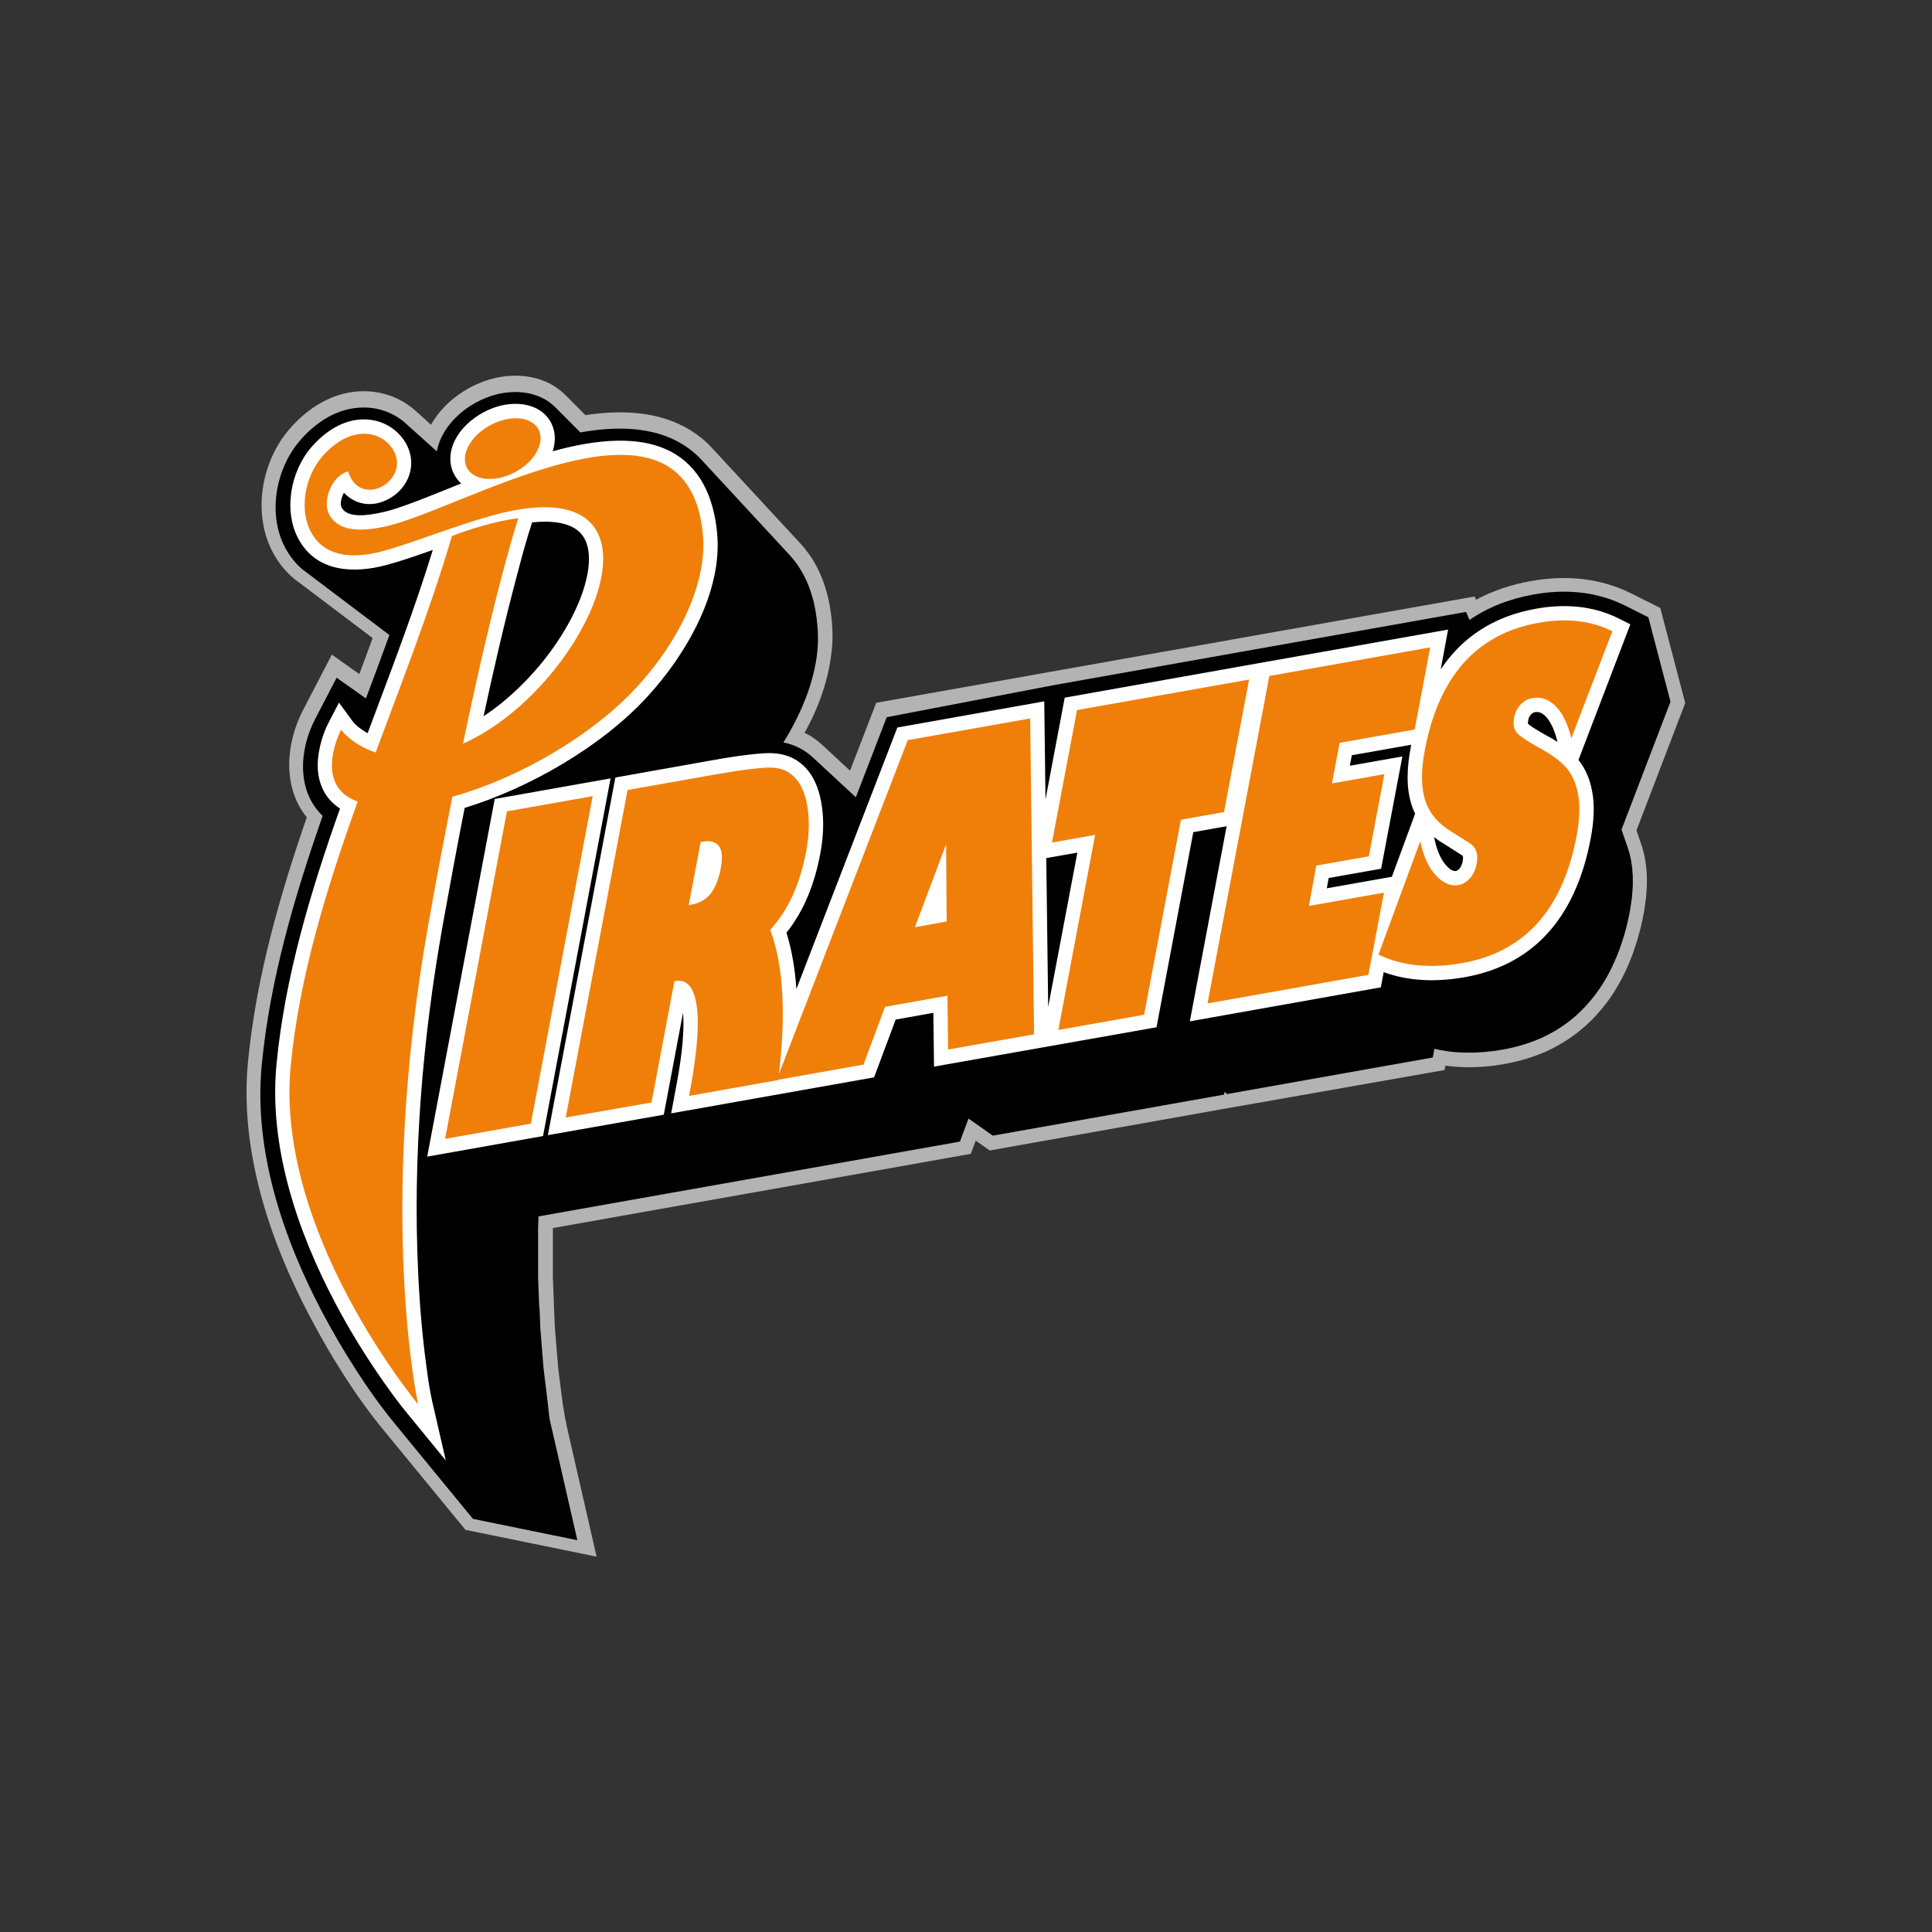
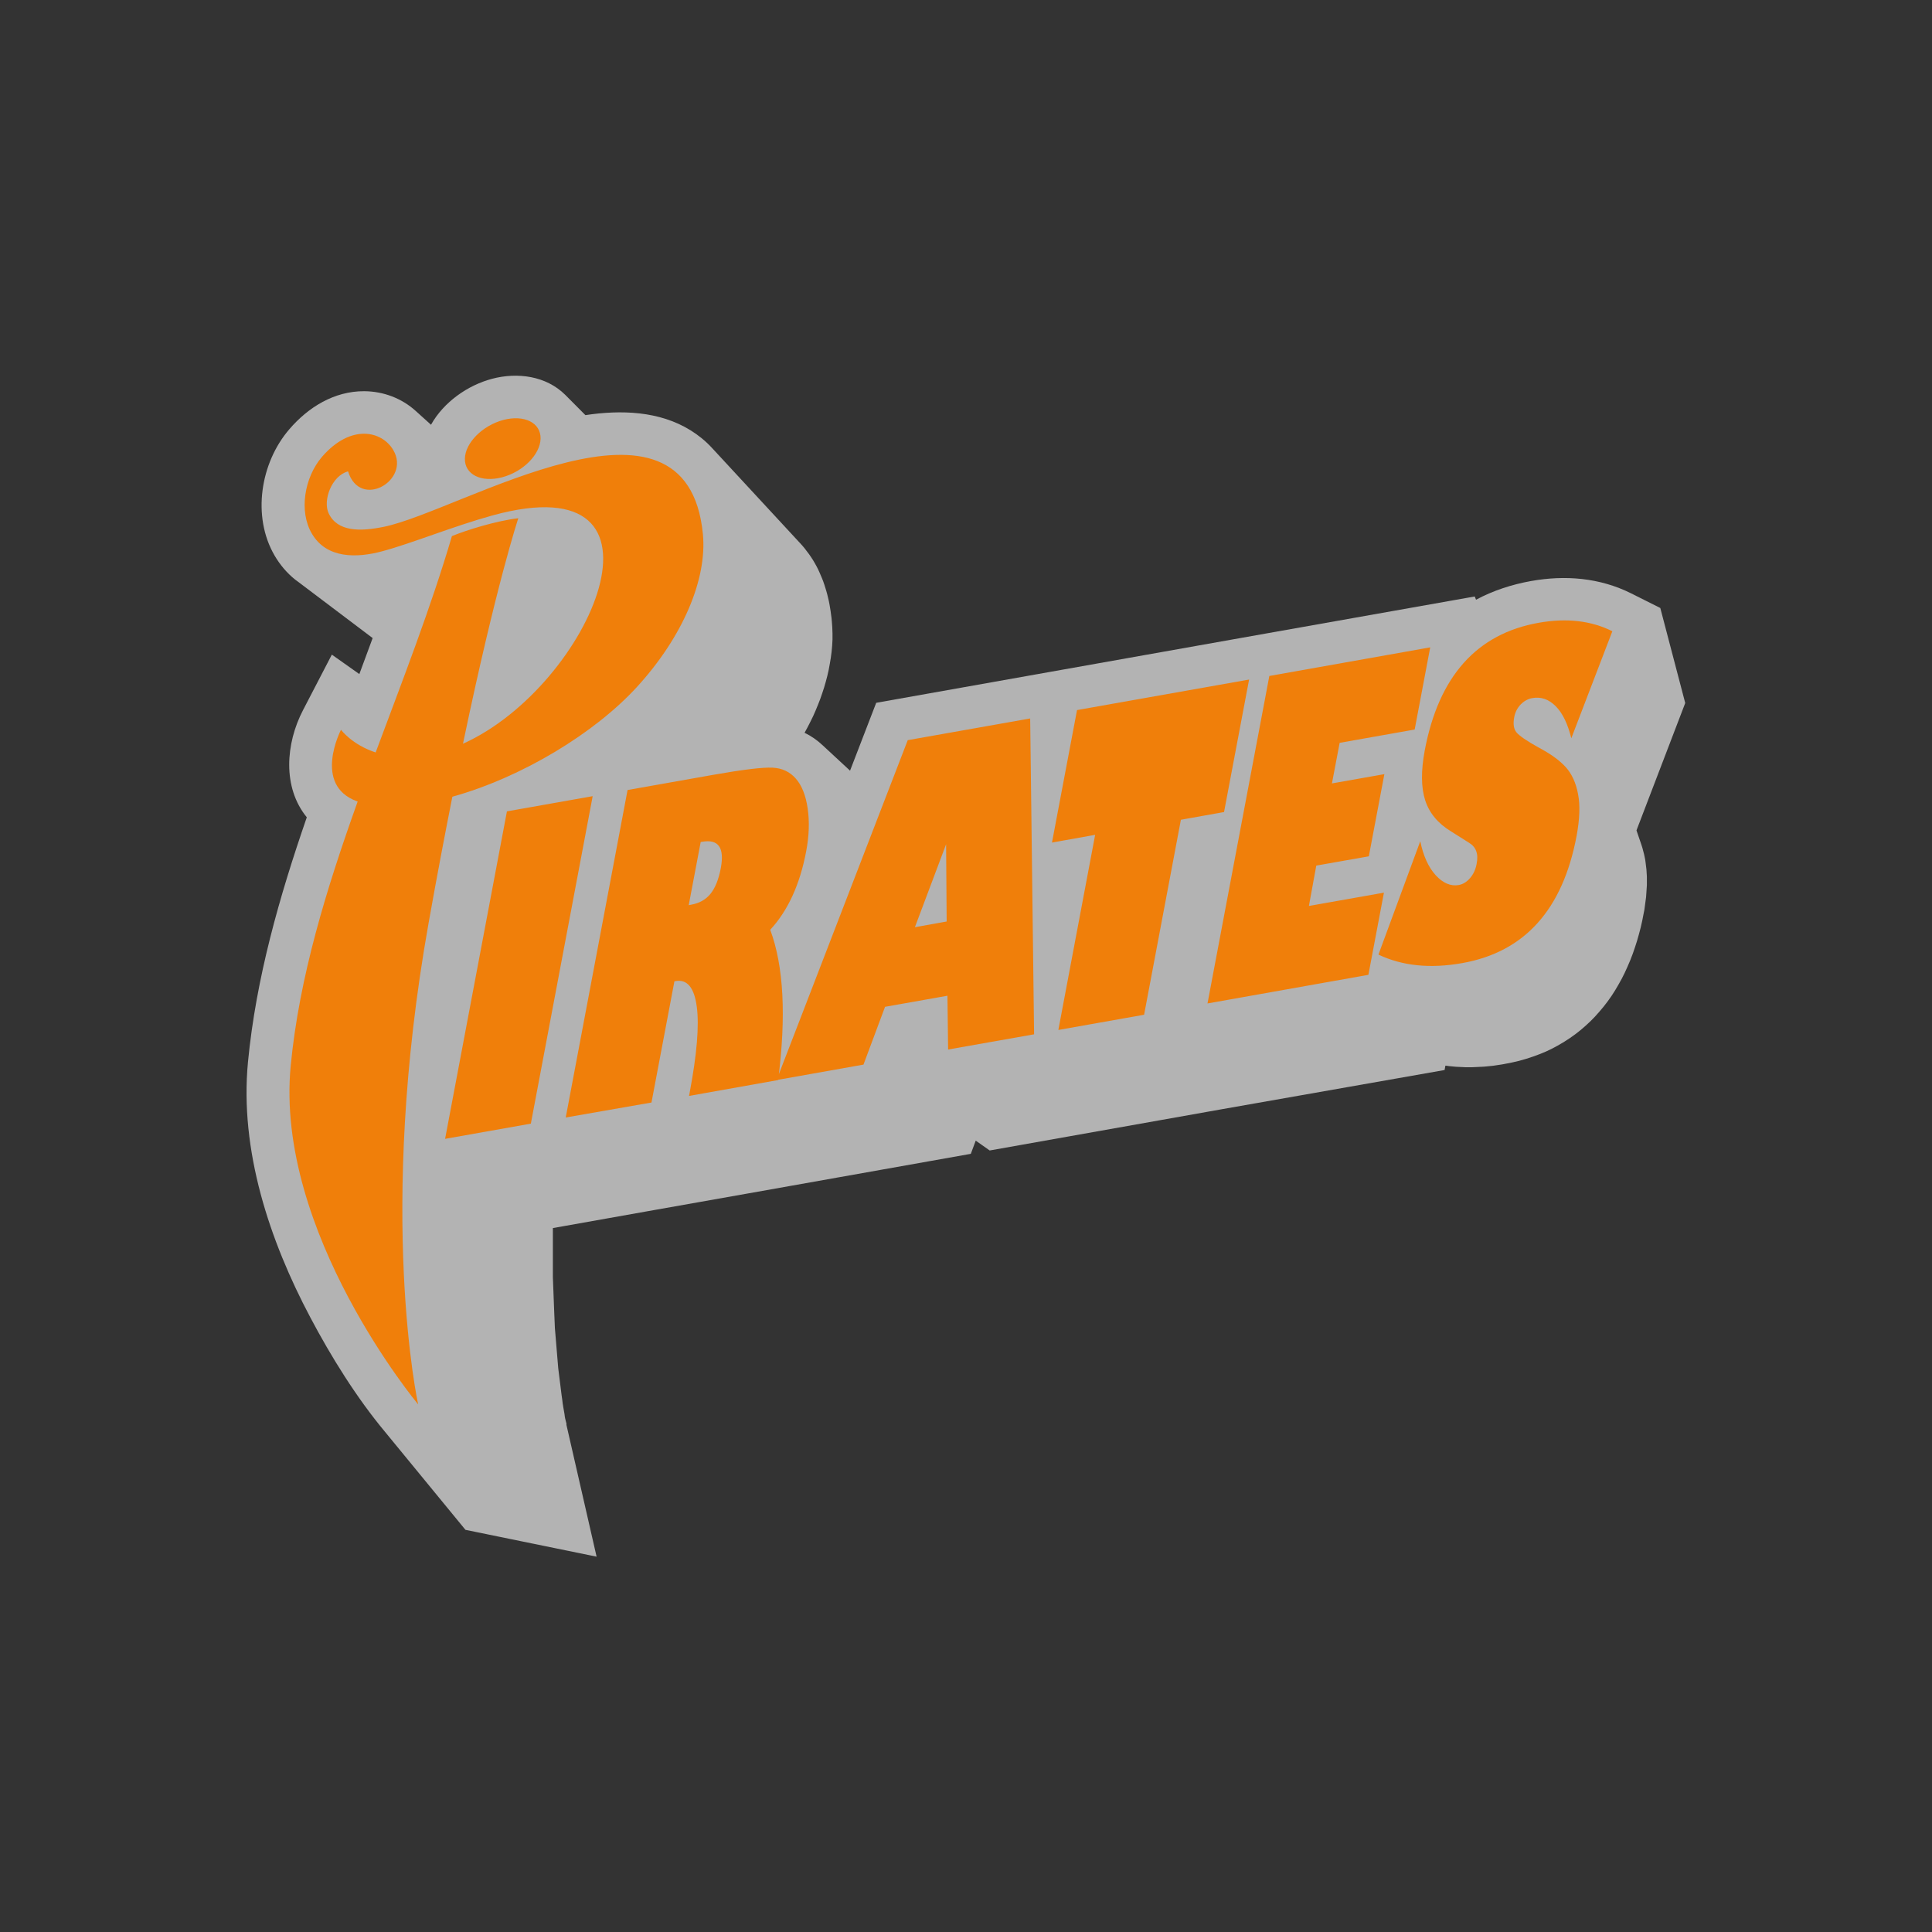
<svg xmlns="http://www.w3.org/2000/svg" version="1.1" id="Layer_1" x="0px" y="0px" width="1728px" height="1728px" viewBox="0 0 1728 1728" style="enable-background:new 0 0 1728 1728;" xml:space="preserve">
  <rect x="0" y="0" width="1728" height="1728" fill="#333333" stroke="none" />
  <style type="text/css">
	.st0{fill-rule:evenodd;clip-rule:evenodd;fill:#B3B3B3;}
	.st1{fill-rule:evenodd;clip-rule:evenodd;}
	.st2{fill-rule:evenodd;clip-rule:evenodd;fill:#FFFFFF;}
	.st3{fill:#F07F0A;}
	.st4{fill-rule:evenodd;clip-rule:evenodd;fill:#F07F0A;}
</style>
  <path class="st0" d="M506.6,1274.3l27,118l-117.3-24l-71.9-87.6c-25.5-30.6-48.2-67.1-66.8-102.3c-36.6-69-63.4-149.6-55.8-228.6  c7.2-74.9,28.1-147.9,52.6-218.8c-21.9-26.8-18.9-66-3.4-95.8l25.8-49.7l24.6,17.4c4-10.7,8-21.5,11.9-32.2l-66.6-50.3  c-0.9-0.7-1.8-1.3-2.7-2c-7.5-6-13.6-13.3-18.4-21.5c-20.4-35-12.7-83,13.2-113c17-19.8,40.2-34.1,66.9-34  c17.2,0.1,33.7,6.3,46.4,17.9l13.4,12.1c11.3-20.2,32.7-35.3,54.6-41.1c22.6-6,48.3-2.7,65.5,14.4l18,18.1  c31.8-4.8,66.1-3.8,94.1,13.6c6.9,4.3,13.2,9.4,18.8,15.4c0.4,0.4,0.8,0.9,1.2,1.3l78,84.3l2,2.2l2,2.4l1.9,2.5l1.9,2.5l1.8,2.6  l1.7,2.6l1.6,2.7l1.5,2.7l1.4,2.7l1.3,2.8l1.2,2.8l1.2,2.8l1.1,2.8l1,2.9l0.9,2.9l0.9,2.9l0.8,2.9l0.7,2.9l0.7,3l0.6,3l0.5,3l0.5,3  l0.4,3l0.4,3l0.3,3.1l0.4,5.4l0.2,5.5l0,5.5l-0.3,5.5l-0.5,5.4l-0.7,5.4l-0.9,5.4l-1,5.4l-1.2,5.3l-1.4,5.3l-1.5,5.2l-1.7,5.2  l-1.8,5.2l-2,5.1l-2.1,5.1l-2.2,5l-2.4,4.9l-2.5,4.9l-2.6,4.8l-0.2,0.3c5.8,2.8,11.2,6.5,16.1,11.1l24.6,22.8l23.4-60.7l155.2-27.6  l172.1-30.6l208-36.9l1.2,2.9c15.3-8.2,31.9-13.6,49.1-16.7c30.7-5.5,61.6-3,89.8,11.1l25.9,13l22.3,85l-43.6,113.9l4.1,12l0.6,1.8  l0.6,1.9l0.5,1.9l0.5,1.9l0.5,1.9l0.4,1.9l0.4,1.9l0.3,1.7l0.2,1.5l0.2,1.6l0.2,1.7l0.2,1.6l0.2,1.6l0.1,1.6l0.1,1.6l0.1,1.6  l0.1,1.6l0,1.6l0,1.5v1.6l0,1.5l0,1.5l-0.1,1.5l-0.1,1.5l-0.1,1.5l-0.1,1.5l-0.1,1.5l-0.1,1.5l-0.1,1.5l-0.2,1.5l-0.2,1.5l-0.2,1.5  l-0.2,1.5l-0.2,1.5l-0.2,1.5l-0.2,1.5l-0.2,1.4l-0.3,1.4l-0.3,1.5l-1.2,6.2l-1.4,6.2l-1.6,6.1l-1.7,6l-1.9,5.9l-2,5.8l-2.2,5.7  l-2.4,5.6l-2.5,5.5l-2.7,5.4l-2.9,5.2l-3,5.1l-3.2,5l-3.4,4.8l-3.6,4.7l-3.8,4.5l-3.9,4.4l-4.1,4.2l-4.3,4l-4.5,3.9l-4.7,3.7  l-4.9,3.5l-5.1,3.3l-5.2,3.1l-5.4,2.9l-5.6,2.7l-5.8,2.4l-6,2.2l-6.1,2l-6.3,1.8l-6.5,1.5l-6.6,1.3l-2.2,0.4l-2,0.3l-2,0.3l-2,0.3  l-2,0.3l-2,0.2l-2,0.2l-2,0.2l-2.1,0.2l-2,0.1l-2.1,0.1l-2.1,0.1l-2.1,0.1l-2.1,0.1l-2.1,0l-2.1,0l-2.1,0l-2.1-0.1l-2-0.1l-2.1-0.1  l-2.1-0.1l-2.1-0.2l-2.1-0.2l-2.1-0.2l-2.1-0.3l-1.1-0.1l-0.7,3.9L1093.4,992l-208.2,37l-12.5-8.8l-4.4,11.8l-199.7,35.5l-90.9,16.1  l-83.2,14.8l0,2.4l0,2.6l0,2.6l0,2.6l0,2.6l0,2.6l0,2.6l0,2.6l0,2.6l0,2.6l0,2.6l0,2.6l0,2.6l0,2.6l0,2.6l0,2.6l0,2.6l0.1,2.6  l0.1,2.6l0.1,2.6l0.1,2.6l0.1,2.6l0.1,2.6l0.1,2.6l0.1,2.6l0.1,2.6l0.1,2.6l0.2,5l0.1,2.4l0.1,2.4l0.1,2.4l0.1,2.4l0.1,2.4l0.1,2.4  l0.2,2.4l0.2,2.4l0.2,2.4l0.2,2.4l0.2,2.4l0.2,2.4l0.2,2.4l0.2,2.4l0.2,2.4l0.2,2.4l0.2,2.4l0.2,2.4l0.2,2.4l0.2,2.4l0.2,2.4  l0.3,2.4l0.3,2.4l0.3,2.4l0.3,2.4l0.3,2.4l0.3,2.4l0.3,2.4l0.3,2.4l0.3,2.4l0.3,2.4l0.6,4.2l0.2,1.7l0.2,1.7l0.3,1.7l0.1,0.8  l0.3,1.7l0.3,1.7l0.3,1.7l0.3,1.7l0.1,0.8l0.1,0.8l0.1,0.8l0.3,1.6l0.2,0.8l0.2,0.8l0.2,0.8l0.2,0.8l0.2,0.8l0.2,0.8L506.6,1274.3z" />
-   <path class="st1" d="M482.6,1170.7l0.1,2.5l0.1,2.5l0.1,2.5l0.1,2.5l0.1,2.5l0.1,2.5l0.1,2.5l0.2,2.5l0.2,2.5l0.2,2.5l0.2,2.5  l0.2,2.5l0.2,2.5l0.2,2.5l0.2,2.5l0.2,2.5l0.2,2.5l0.2,2.5l0.2,2.5l0.2,2.5l0.2,2.5l0.3,2.5l0.3,2.5l0.3,2.5l0.3,2.5l0.3,2.5  l0.3,2.5l0.3,2.5l0.3,2.4l0.3,2.4l0.3,2.4l0.3,2.4l0.1,0.9l0.1,0.9l0.1,0.9l0.1,0.9l0.1,0.9l0.1,0.9l0.1,0.9l0.1,0.9l0.1,0.9  l0.1,0.9l0.1,0.9l0.1,0.9l0.1,0.9l0.1,0.9l0.1,0.9l0.1,0.9l0.1,0.9l0.1,0.9l0.1,0.9l0.1,0.9l0.2,0.9l0.2,0.9l0.2,0.9l0.2,0.9  l0.2,0.9l0.2,0.9l0.2,0.9l0.2,0.9l0.2,0.9l0.2,0.9l0.2,0.8l0.2,0.8l22.6,98.7l-93.4-19.1l-69.1-84.2  c-24.3-29.3-47.7-66.8-65.4-100.1c-35.3-66.7-61.7-145.1-54.4-221.4c7.3-76.3,29.2-150.8,54.5-223.1c-22.7-21.5-21.7-57.8-6.6-86.8  l19.1-36.7l26.2,18.5c7.1-18.9,14.2-37.8,21-56.7l-74.3-56.1c-0.8-0.6-1.5-1.1-2.3-1.7c-5.8-4.6-11-10.6-15.3-17.9  c-17.6-30.2-10.5-72.3,11.9-98.2c14.5-16.9,34.3-29.7,57.2-29.6c14.2,0,27.7,5.3,37.8,14.6l27.4,24.6c4.8-25,28.8-44.4,52.6-50.7  c18.4-4.9,39.5-2.5,53.1,11l22.7,22.8c32.3-5.8,65.6-5.4,91.7,10.8c6.2,3.8,11.6,8.3,16.3,13.3c0.4,0.4,0.7,0.8,1.1,1.2l78,84.3  l1.8,2l1.7,2.1l1.7,2.1l1.6,2.2l1.5,2.2l1.4,2.3l1.4,2.3l1.3,2.3l1.2,2.4l1.2,2.4l1.1,2.5l1,2.5l1,2.5l0.9,2.6l0.8,2.6l0.8,2.6  l0.7,2.6l0.7,2.7l0.6,2.7l0.5,2.7l0.5,2.7l0.4,2.7l0.4,2.8l0.3,2.8l0.3,2.8l0.4,4.9l0.2,4.9l0,4.9l-0.2,5l-0.4,5l-0.6,4.9l-0.8,4.9  l-1,4.9l-1.1,4.9l-1.3,4.9l-1.4,4.9l-1.6,4.9l-1.7,4.8l-1.9,4.8l-2,4.8l-2.1,4.7l-2.2,4.7l-2.3,4.6l-2.4,4.6l-2.5,4.5l-2.6,4.5  l-2.7,4.4l-0.1,0.2c9.9,1.9,18.9,6.4,26.4,13.4l38.4,35.6l27.6-71.6L941.4,613l172.1-30.6l197.8-35.1l3,7.2  c16-11,35.1-18.8,57.5-22.8c28-5,56.1-2.9,81.8,10l20.7,10.4l19.8,75.5L1450.3,742l5.6,16.3l0.5,1.6l0.5,1.6l0.5,1.6l0.4,1.7  l0.4,1.7l0.4,1.7l0.3,1.7l0.2,1.3l0.2,1.4l0.2,1.4l0.2,1.4l0.2,1.4l0.1,1.4l0.1,1.4l0.1,1.4l0.1,1.4l0.1,1.4l0,1.4l0,1.4v1.4l0,1.4  l0,1.4l0,1.4l-0.1,1.4l-0.1,1.4l-0.1,1.4l-0.1,1.4l-0.1,1.4l-0.1,1.4l-0.1,1.4l-0.2,1.4l-0.2,1.4l-0.2,1.4l-0.2,1.4l-0.2,1.4  l-0.2,1.4l-0.2,1.3l-0.2,1.3l-0.2,1.3l-1.2,6l-1.3,5.9l-1.5,5.8l-1.6,5.7l-1.8,5.6l-1.9,5.5l-2.1,5.4l-2.2,5.2l-2.3,5.1l-2.5,5  l-2.6,4.8l-2.8,4.7l-3,4.6l-3.1,4.4l-3.3,4.3l-3.4,4.1l-3.6,4l-3.7,3.8l-3.9,3.7l-4.1,3.5l-4.2,3.3l-4.4,3.1l-4.6,3l-4.8,2.8  l-4.9,2.6l-5.1,2.4l-5.3,2.2l-5.5,2l-5.6,1.8l-5.8,1.6l-6,1.4l-6.2,1.2l-1.9,0.3l-1.9,0.3l-1.9,0.3l-1.9,0.3l-1.9,0.2l-1.9,0.2  l-1.9,0.2l-1.9,0.2l-1.9,0.2l-1.9,0.1l-1.9,0.1l-1.9,0.1l-1.9,0.1l-1.9,0l-1.9,0l-1.9,0l-1.9,0l-1.9,0l-1.9-0.1l-1.9-0.1l-1.9-0.1  l-1.9-0.1l-1.9-0.2l-1.9-0.2l-1.9-0.2l-1.9-0.3l-1.9-0.3l-1.9-0.3l-1.9-0.3l-1.9-0.4l-1.8-0.4l-1.8-0.4l-1.5,7.8l-184,32.7l-2.2-2.1  l-0.5,2.6l-206.8,36.7l-21.7-15.3l-7.7,20.6l-192.5,34.2l-90.9,16.1l-93.5,16.6l-0.1,2.6l-0.1,2.6l-0.1,2.6l-0.1,2.6l0,2.6l0,2.6  l0,2.6l0,2.6l0,2.6l0,2.6l0,2.6l0,2.6l0,2.6l0,2.6l0,2.6l0,2.6l0,2.6l0,2.6l0,2.6l0,2.6l0,2.6l0.1,2.6l0.1,2.6l0.1,2.6l0.1,2.6  l0.1,2.6l0.1,2.6l0.1,2.6l0.1,2.6l0.1,2.6l0.1,2.6L482.6,1170.7z" />
-   <path class="st2" d="M476,467.2l-0.2,0.5c-5.1,15.2-9.3,31.3-13.4,46.8c-11.1,41.7-20.8,83.9-29.9,126.1c11.9-7.8,23-17.1,33-26.9  c21.7-21.2,41.7-48.8,53-77c6.2-15.5,13.5-41.9,2.9-57.2C512.8,467.1,494,465.4,476,467.2 M494.3,403.6c37.2-10.2,79.9-15.9,110,2.8  c24.8,15.4,34.4,42.5,37.1,70.3c5,52.6-27.9,108.8-62.1,146.1c-40.5,44.4-105.2,81.9-163.7,99.8c-6.9,35-13.4,70.2-19.7,105.3  c-18.1,101.7-26.8,207-21.9,310.3c1.3,28.5,3.7,57.2,7.6,85.5c1.3,9.5,2.8,20.2,4.9,29.4l12.2,53.1l-34.5-42.1  c-7.2-8.7-14.1-18.2-20.6-27.4c-15.9-22.6-30.5-46.2-43.4-70.6c-34.1-64.4-60-140.5-52.9-214.2c7.5-78.2,30.6-154.8,56.8-228.7  c-15.1-9.8-21.5-26-19.6-45.3c1-10,4.5-22.2,9.2-31.2l9.5-18.3l12.1,16.6c3.1,4.1,8.2,7.8,13.5,10.8  c20.3-54.3,41.3-108.6,58.3-163.9c-1.8,0.6-3.7,1.3-5.5,1.9c-11.9,4.2-24,8.3-36.2,11.6c-28.4,7.6-61.1,6.6-77.6-21.8  c-14.8-25.4-8.2-61.7,10.5-83.4c12-13.9,28.4-25.2,47.4-25.1c15.3,0.1,29.4,7.8,37.1,21c11,18.7,3,40.6-15.4,50.3  c-14.8,7.9-29.9,4.9-39.8-5.7c-2.4,4.5-3.6,10-2.2,12.9c5.2,10.9,26.1,6.8,35.1,4.9c7.1-1.4,14.3-3.8,21.1-6.2  c9.4-3.3,18.6-6.9,27.8-10.6c7.7-3.1,15.4-6.2,23.1-9.3c-1.8-1.6-3.4-3.5-4.8-5.6c-3.4-5.1-5-11-4.9-17  c0.5-22.9,23.3-41.3,43.9-46.7c15.6-4.1,34.8-2.2,44.6,12.3c3.4,5.1,5,11,4.9,17C496.2,396.4,495.5,400.1,494.3,403.6z   M485.7,1016.1l-103.6,18.4l60.4-319.9l103.6-18.4L485.7,1016.1z M1282.6,748.6l0.3,1.2c1.7,8.4,4.8,17.9,10.7,24.4  c2.1,2.3,5.4,5.4,8.8,4.8c1.1-0.2,2-1.1,2.8-1.9c1.6-1.9,2.6-4.2,3-6.6c0.2-1,0.6-3.6,0.2-4.5l0-0.1l0-0.1c-0.1-0.3-0.8-0.7-1-0.9  l-0.1-0.1l-16-10.2C1288,752.7,1285.2,750.7,1282.6,748.6z M1381.9,657.1c3.7,2,7.5,4.1,11.1,6.5l0-0.2c-1.8-7.5-5.1-17.1-10.6-22.7  c-2.8-2.8-5.6-4.4-9.6-3.7c-1.4,0.2-2.4,1-3.4,2c-1.4,1.5-2.2,3.1-2.5,5.1c-0.1,0.7-0.4,2.2-0.3,3.2  C1369.6,650.2,1378.4,655.1,1381.9,657.1z M935.8,767.5l1.7,133.1l26.1-138L935.8,767.5z M1262.2,666.1l-53.1,9.4l-1.8,9.4l47-8.3  l-19,100.4l-46.9,8.3l-1.7,9.2l58.2-10.3l20.8-56.4c-1.2-2.5-2.3-5.2-3.2-8c-5.2-16.1-3.9-34.6-0.8-51  C1261.9,667.9,1262.1,667,1262.2,666.1z M1288.6,598.7c18.6-27.9,46.3-47.4,85.5-54.3c25.2-4.5,50.6-2.8,73.8,8.8l10.3,5.2  l-46.4,121.3c6.5,8,10.3,17.8,12.2,27.9c2.7,13.8,1.3,28.8-1.3,42.5c-12.1,64.1-45.8,112-112.5,123.9c-24.5,4.3-49.4,4-72.6-4.5  l-2.6,13.6l-170.8,30.4l32.9-174.5l-29.8,5.3l-32.9,174.5L835.4,954l-0.6-48.1l-33.7,6l-19.3,51.7l-181.5,32.2l3.9-20.9  c3.8-19.9,8.5-47.9,6.7-69.1l-17.2,91.2L490,1015.3l60.4-319.9l85.4-15.2c11.2-2,22.5-3.9,33.9-5.2c7-0.8,14.8-1.7,21.9-1.3  c11.8,0.6,22.1,5.2,29.9,14.1c8.1,9.2,11.9,21.4,13.6,33.3c2.1,14.2,1.2,28.7-1.5,42.8c-4.8,25.4-13.9,50.1-30.2,70.3  c5,15.9,7.7,33,8.9,50.4l90.3-233.9L934,627.3l1.1,87.8l17.2-91.1l172.1-30.6l170.8-30.3L1288.6,598.7z" />
  <path class="st3" d="M1270.3,752.4c2.7,13.1,7.3,23.3,13.8,30.4c6.5,7.1,13.4,10,20.5,8.8c3.9-0.7,7.3-2.8,10.3-6.3  c3-3.5,4.9-7.7,5.8-12.6c0.9-4.6,0.8-8.4-0.4-11.5c-1.1-3.1-3.3-5.6-6.5-7.5l-16-10.1c-11.7-7.1-19.4-16.4-23.1-27.8  c-3.7-11.5-3.8-26.4-0.4-44.6c12.5-66.3,46.5-104.4,102-114.2c24.9-4.4,46.9-1.9,65.8,7.6l-36.7,95.7c-3.2-12.9-7.8-22.5-14-28.7  c-6.2-6.2-13.1-8.6-20.9-7.2c-4,0.7-7.5,2.7-10.5,5.8c-3,3.2-4.9,7-5.7,11.5c-1.1,5.9-0.4,10.4,2.1,13.4c2.5,3,9,7.5,19.4,13.3  c10.9,5.7,19,11.6,24.5,17.6c5.4,5.9,9.2,14,11.1,24.1c2,10.1,1.5,22.7-1.3,37.7c-12.4,65.8-46.5,103.7-102.2,113.6  c-28.6,5.1-53.6,2.6-75-7.6L1270.3,752.4z M1170.7,810.3l67.1-11.9l-13.9,73.5l-143.9,25.6l55.3-292.9l143.9-25.6l-13.9,73.5  l-67.1,11.9l-6.9,36.3l46.9-8.3l-13.9,73.5l-47,8.3L1170.7,810.3z M1023.3,907.6l-76.7,13.6l32.9-174.5l-38.6,6.9l22.4-118.5  l153.9-27.3l-22.4,118.5l-38.6,6.9L1023.3,907.6z M818.3,829.3l28.4-5.1l-0.5-69.1L818.3,829.3z M791.6,900.5l-19.3,51.7L694.6,966  l117.3-304l109.5-19.4l3.5,282.5L848,938.7l-0.6-48.1L791.6,900.5z M628,752.9l-1.3,0.2L616,809.6l2-0.4c7.5-1.3,13.3-4.6,17.5-9.8  c4.2-5.2,7.3-12.9,9.2-23C648.1,758.2,642.6,750.3,628,752.9z M506,999.5l55.3-292.9l76.7-13.6c26.6-4.7,44.2-6.8,52.9-6.4  c8.6,0.4,15.6,3.7,20.9,9.8c5.3,6,8.9,14.9,10.6,26.7c1.7,11.7,1.3,24.6-1.4,38.6c-5.6,29.4-16.2,52.7-32.1,69.9  c12.1,32.5,14.4,77.3,7.1,134.4l-79.7,14.2l0.5-2.7c6.5-34.4,8.7-60.2,6.4-77.2c-2.3-17.1-8.6-24.6-19-22.8l-1,0.2l-20.5,108.4  L506,999.5z M474.8,1005l-76.7,13.6l55.3-292.9l76.7-13.6L474.8,1005z" />
  <path class="st4" d="M260,953.3c-14.3,148.9,114,302.8,114,302.8s-37.3-168.9,9.3-430.3c7.4-41.7,14.6-79.4,21.3-113.2  c62.4-17.4,127.5-57,165.3-98.4c40.9-44.8,62.6-96.2,58.8-136.3c-14.2-148.3-216.5-20.7-285.5-6.7c-21.5,4.4-41.4,4.3-49.2-12  c-5.5-11.5,2.6-33.7,17.3-37.6c5.4,17.3,19.4,19.3,30.2,13.6c10.8-5.7,18.2-19.1,10.3-32.6c-10.2-17.4-38.1-23.7-63.8,6  c-15.8,18.4-20.8,48.7-9.1,68.6c13.2,22.7,40.4,22,63.2,15.8c26.4-7.1,63.3-22.3,98.4-32c174.1-47.9,88.3,152.6-26.4,204.2  c29.9-143.3,49.5-201.7,49.5-201.7c-19.6,2.3-46.1,10.5-59.4,16c-18.8,64-44,128.5-68.2,193.5c-21.3-7-31-20.3-31-20.3  s-25.7,49.5,14.4,64l0.5,0.2C291.9,795.1,267.6,874,260,953.3 M450.2,375.6c18.7-4.9,33.6,2.5,33.3,16.7  c-0.3,14.2-15.7,29.7-34.4,34.6c-18.7,4.9-33.6-2.5-33.3-16.7C416.1,396.1,431.5,380.6,450.2,375.6z" />
</svg>